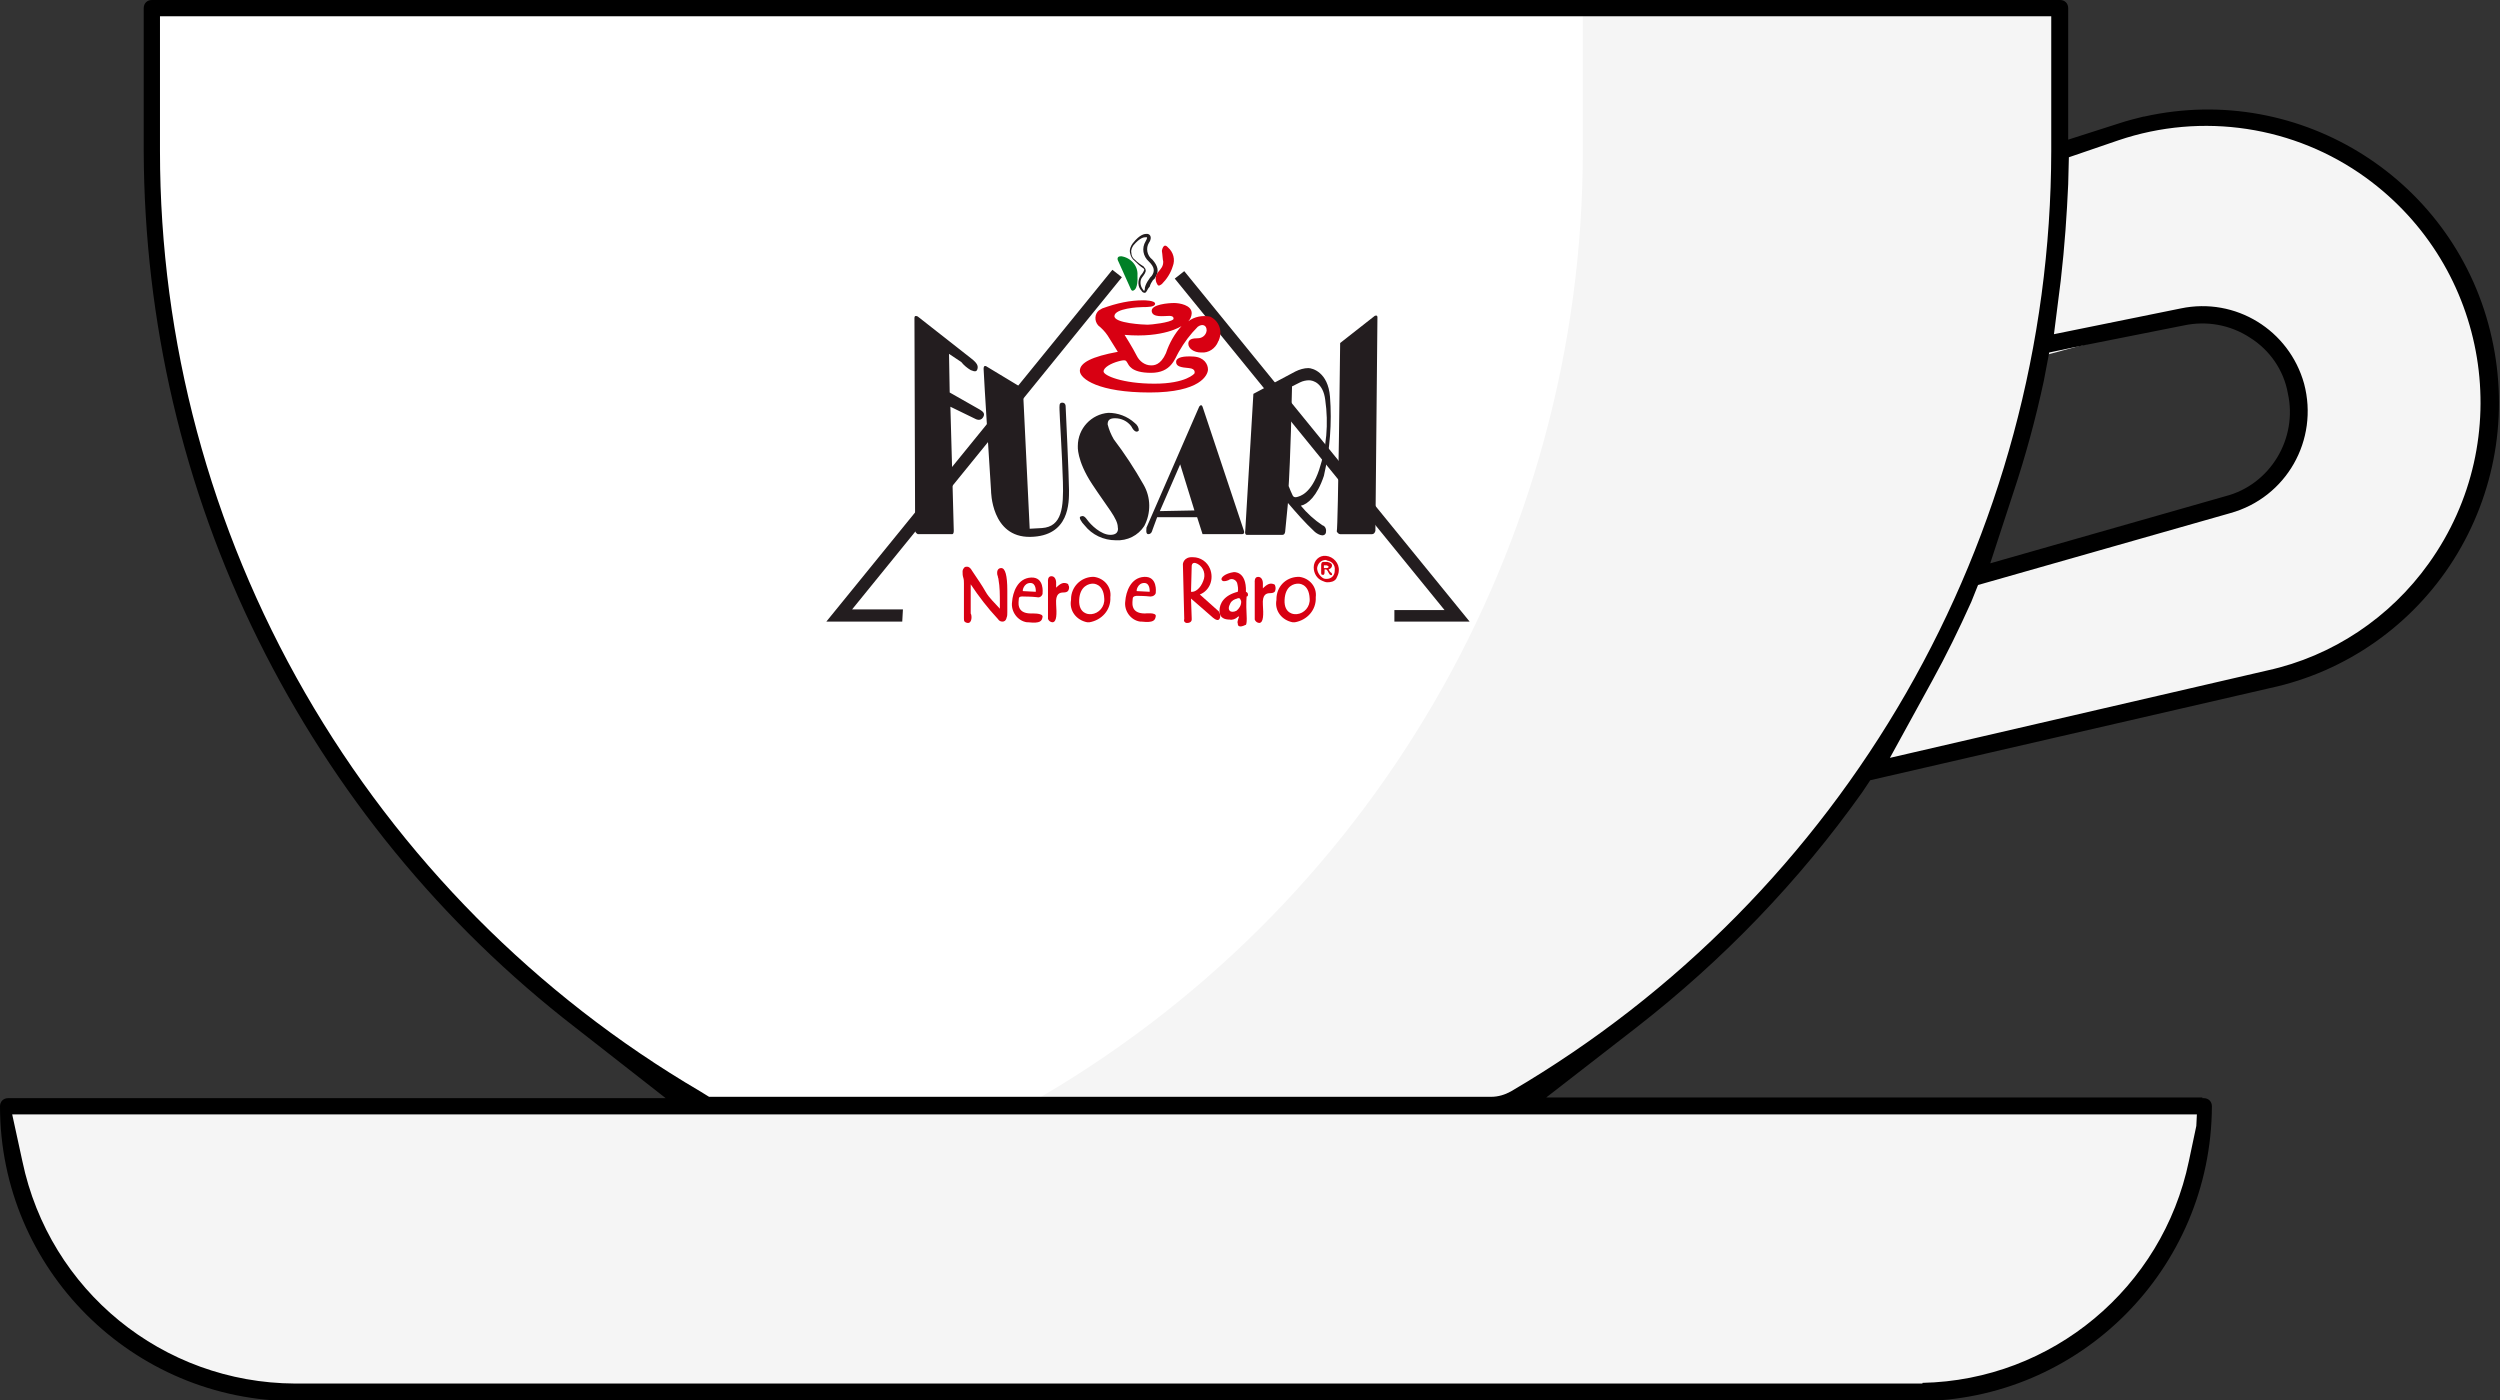
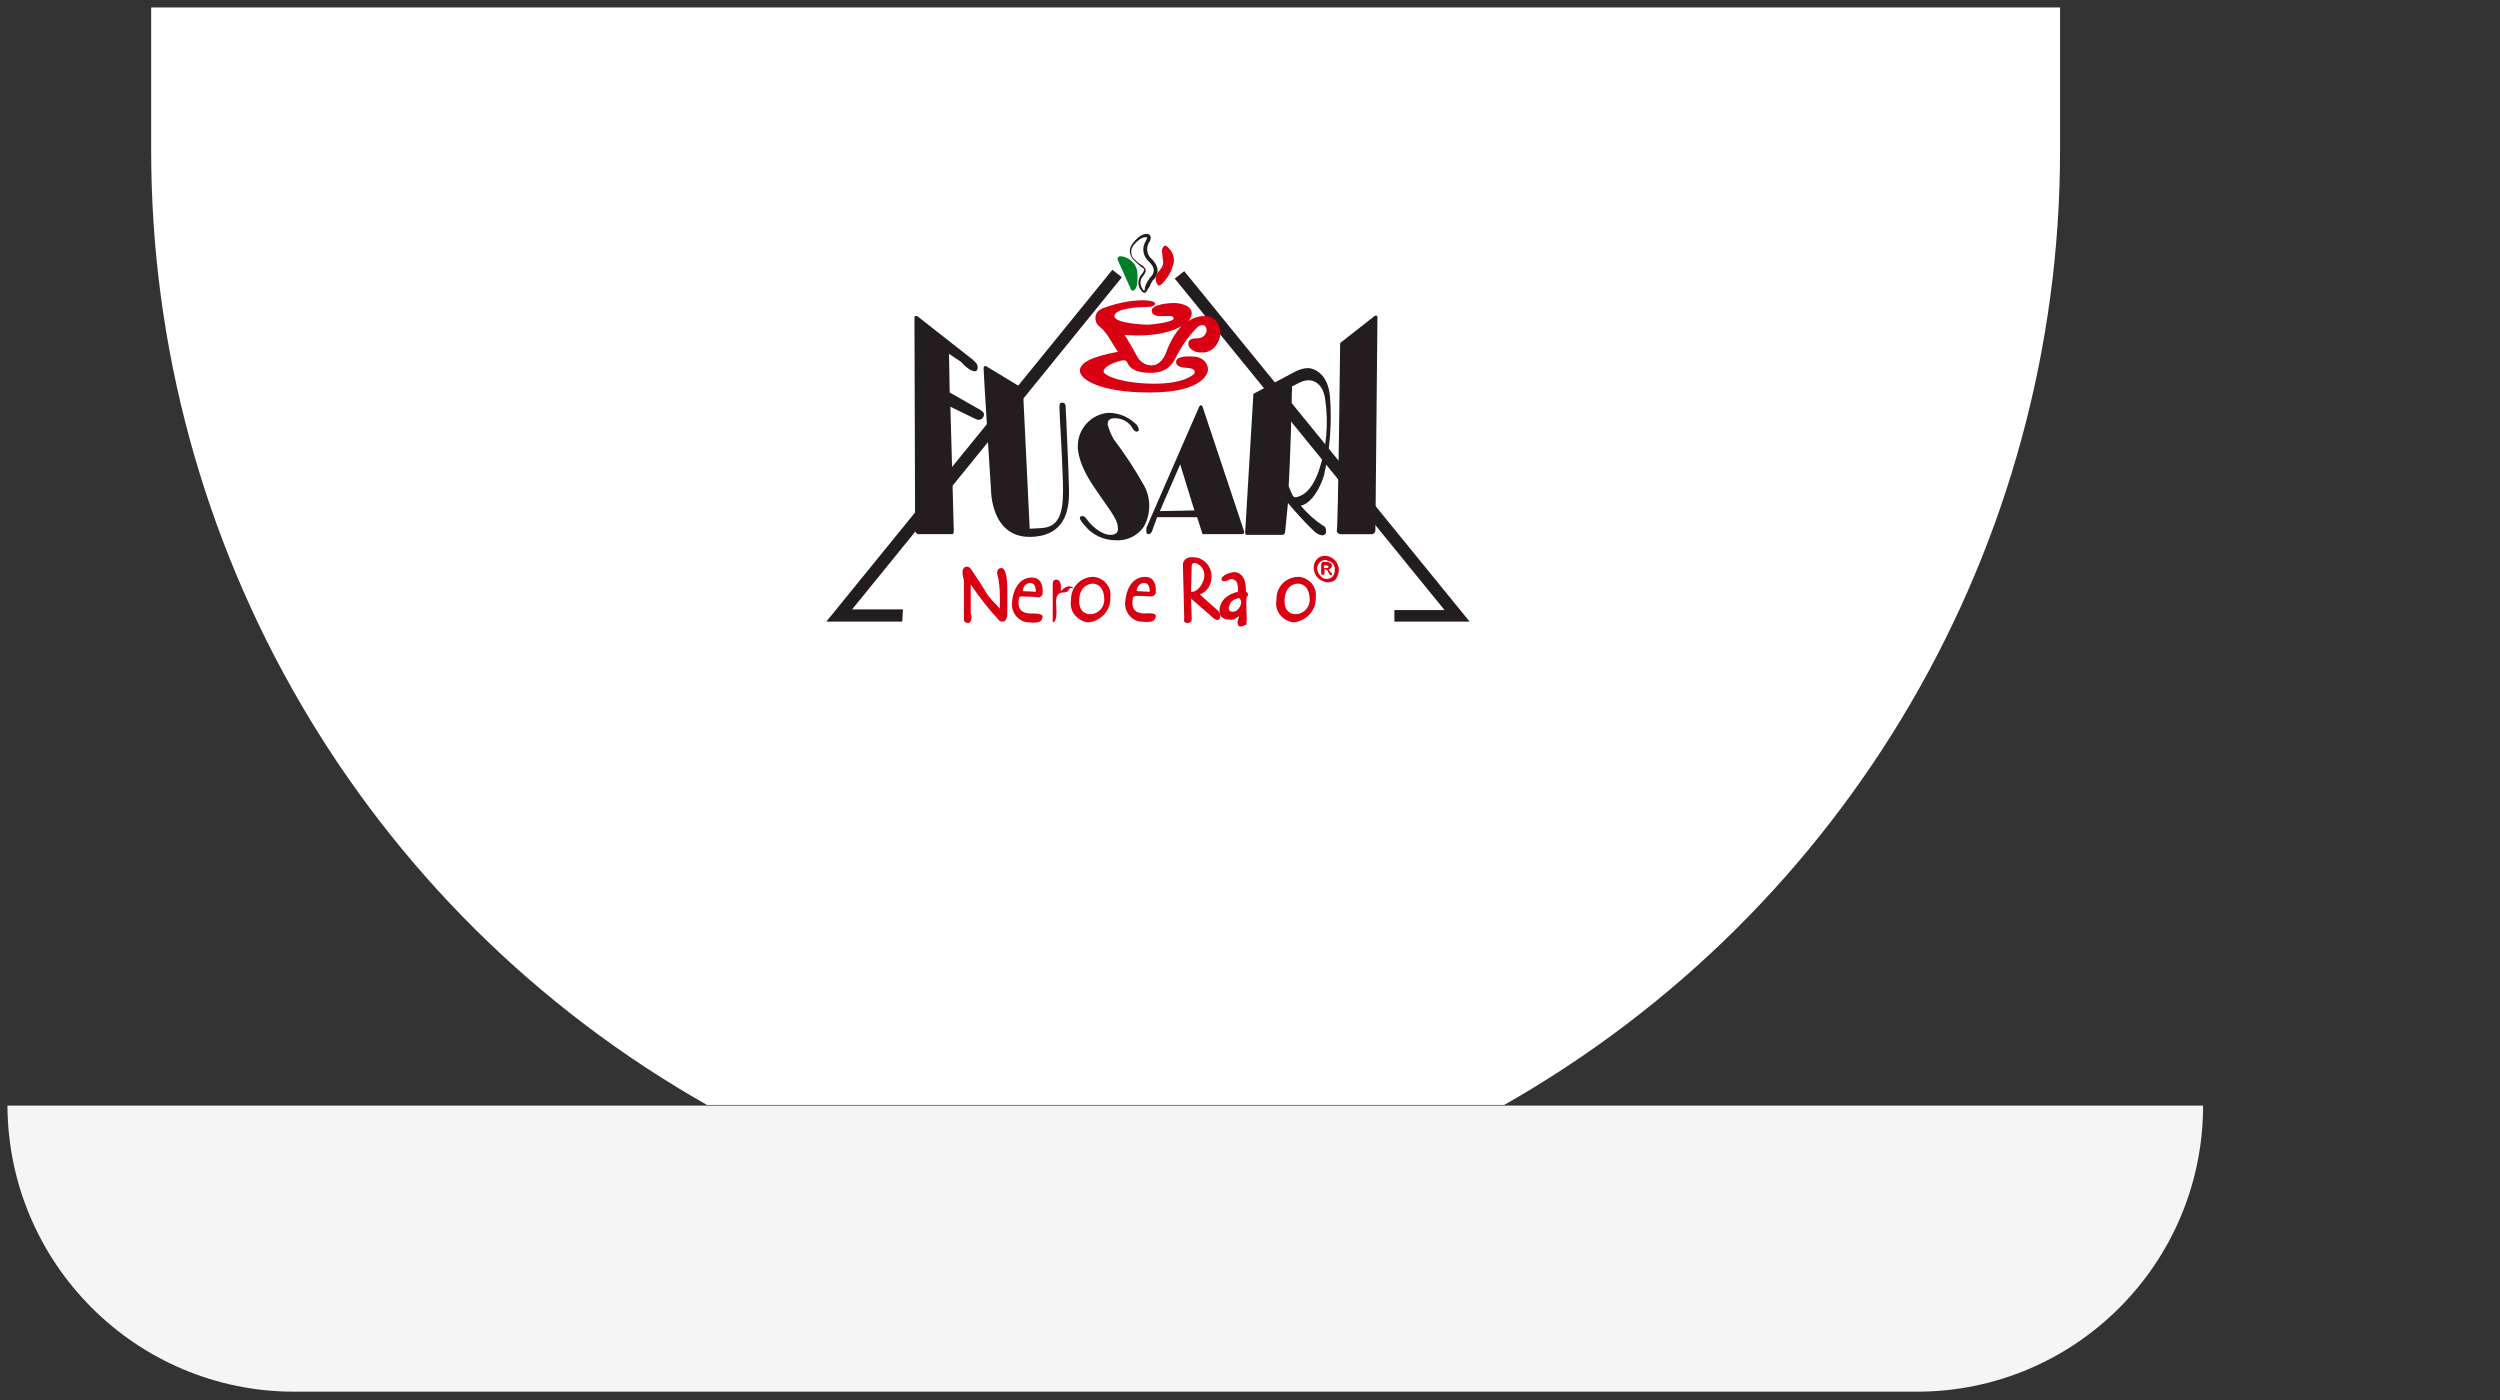
<svg xmlns="http://www.w3.org/2000/svg" version="1.1" id="Livello_1" x="0px" y="0px" viewBox="0 0 368.8 206.6" style="enable-background:new 0 0 368.8 206.6;" xml:space="preserve">
  <rect x="0" y="0" width="368.8" height="206.6" fill="#333333" stroke="none" />
  <style type="text/css">
	.st0{fill:#F5F5F5;}
	.st1{fill:#FFFFFF;}
	.st2{fill:#231D1F;}
	.st3{fill-rule:evenodd;clip-rule:evenodd;fill:#231D1F;}
	.st4{fill-rule:evenodd;clip-rule:evenodd;fill:#008026;}
	.st5{fill-rule:evenodd;clip-rule:evenodd;fill:#FFFFFF;}
	.st6{fill-rule:evenodd;clip-rule:evenodd;fill:#D80012;}
	.st7{fill:#D80012;}
</style>
-   <path class="st0" d="M282.8,57.5l39.3-10.6c7.7-1.6,15.2,3.4,16.8,11.1l0,0l0,0c0.2,0.9,0.2,1.9,0.2,2.8l0,0  c0,6.4-4.2,11.9-10.3,13.7L277.6,88l-17,30l74.2-17.7c19-4.4,32.5-21.3,32.5-40.8l0,0c0-23.1-18.7-41.9-41.8-41.9c0,0,0,0,0,0h-0.1  c-4.5,0-9,0.7-13.3,2.1l-29.3,9.7L282.8,57.5L282.8,57.5z" />
  <path class="st0" d="M1.1,163.1H325c0,23.3-18.9,42.2-42.2,42.2c0,0,0,0,0,0H43.4C20.1,205.3,1.2,186.4,1.1,163.1z" />
  <path class="st1" d="M22.3,1.1v21.1c0,58.3,31.3,112.1,82,140.8h117.6c50.7-28.8,82-82.5,82-140.8V1.1H22.3z" />
-   <path class="st0" d="M233.5,1.1v21.1c0,58.3-31.3,112.1-82,140.8h70.4c50.7-28.8,82-82.5,82-140.8V1.1H233.5z" />
-   <path d="M324,166.1l-1.1,5.2c-3.9,18.7-20.2,32.3-39.3,32.7v0.1H43.5C24,204,7.3,190.4,3.3,171.3l-1.5-6.9h322.6l0.5-2.5h-96.8  l13.4-10.4c12.7-9.9,23.9-21.5,33.2-34.6l1.2-1.8l59-13.6c11.2-2.4,21-9.3,27.1-19c6.1-9.7,8.1-21.4,5.6-32.6  c-5.1-23.2-28.1-37.9-51.3-32.7c0,0-0.1,0-0.1,0c-1.2,0.3-2.4,0.6-3.6,1l-7.5,2.4V1.2c0-0.7-0.5-1.2-1.2-1.2c0,0,0,0,0,0H22.4  c-0.7,0-1.2,0.5-1.2,1.2v21.2c0.1,25,5.8,49.6,16.9,72c11.1,22.4,27,41.9,46.8,57.2l13.3,10.4H1.2c-0.7,0-1.2,0.5-1.2,1.2  c0,0,0,0,0,0l0,0c0,24,19.5,43.5,43.6,43.5h239.2c24,0,43.4-19.5,43.5-43.5c0-0.7-0.5-1.2-1.2-1.2h-0.9 M222.9,161  c-0.9,0.5-1.9,0.8-2.9,0.8H104.6l-1.3-0.8C79.1,146.8,59,126.5,45,102.2C31,77.9,23.6,50.3,23.6,22.3V2.4h279v19.9  C302.5,79.4,272.2,132.1,222.9,161z M306.1,51.2l16.1-3.2c3.3-0.7,6.8-0.1,9.7,1.8c2.9,1.8,5,4.8,5.6,8.2c1.5,6.7-2.6,13.5-9.2,15.2  l-34.7,9.9l3.4-10.4c1.8-5.4,3.3-10.9,4.5-16.5l0.8-4.2L306.1,51.2z M358.3,83.1c-5.7,8-14.2,13.7-23.8,15.8l-55.7,12.9l6.2-11.3  c2.1-3.8,4-7.7,5.8-11.7l1-2.5L329,75.7c8.3-2.3,13.1-10.8,10.9-19.1c-2.2-7.9-10.1-12.8-18.2-11.1L303,49.3l1-7.9  c0.6-5.2,0.9-9.8,1.1-14.2l0.1-4l7.3-2.5c12.4-4.2,26-2.1,36.5,5.5C367.2,39.4,371.4,64.8,358.3,83.1L358.3,83.1z" />
  <path class="st2" d="M216.8,91.7h-11.1V90h7.4l-39.8-48.9l1.4-1.1L216.8,91.7z M133.1,91.7h-11.2l42.2-51.9l1.4,1.1l-39.8,49h7.5  L133.1,91.7L133.1,91.7z" />
  <path class="st3" d="M135.4,46.7c0,0-0.5-0.3-0.5,0.2s0.1,31.4,0.1,31.4c0,0.2,0.2,0.4,0.4,0.5h5c0,0,0.3,0.1,0.3-0.5  s-0.5-18.3-0.5-18.3l3.7,1.8c0,0,0.7,0.4,1.1-0.2s0-0.9-0.5-1.2l-4.4-2.5l-0.1-5.7l1.8,1.2c0.4,0.5,0.9,0.9,1.4,1.2  c0.7,0.3,0.9,0.2,1-0.2s0-0.8-0.9-1.5S135.4,46.7,135.4,46.7z M150.9,57.3l1,20.7l1.8-0.1c3-0.2,3.2-3.1,3.1-6.8s-0.5-10-0.5-10.6  s-0.1-1.1,0.4-1.1s0.5,0.5,0.5,0.5s0.5,10.6,0.5,12.4s0.1,6.8-5.7,6.9s-5.8-6.8-5.8-6.8s-1.1-17.3-1.1-18s0.5-0.3,0.5-0.3  L150.9,57.3z M167.4,62.4c0.4,0.3,0.6,0.7,0.6,1.1c0,0-0.4,0.6-1-0.4c0-0.1-0.1-0.1-0.1-0.2c-0.6-0.8-1.5-1.2-2.4-1.2  c-0.7,0-1.1,0.2-1.1,0.9c0.2,0.8,0.5,1.5,0.9,2.2c1.6,2.1,3.1,4.4,4.4,6.7c1.1,1.9,1.1,4.2,0.1,6.1c-0.9,1.4-2.5,2.2-4.2,2.1  c-1.8,0-3.5-0.8-4.6-2.2c-0.5-0.5-0.9-1.2-0.6-1.3s0.5-0.2,1,0.5s2,2.2,3.4,2.2s1.1-1.1,1.1-1.1c0-1.3-1.5-2.9-3.8-6.4  s-2.1-5.6-2.1-5.6c0-2.6,2-4.7,4.5-4.9C164.9,60.9,166.3,61.4,167.4,62.4L167.4,62.4z M169.1,77.9l7.8-17.9c0,0,0.3-0.5,0.5,0  l6.1,18.3c0,0,0.2,0.5-0.3,0.5h-5.8l-0.8-2.5h-5.9l-0.7,1.9c0,0-0.1,0.6-0.6,0.6S169.2,77.8,169.1,77.9L169.1,77.9z M171.1,75.4  l3-6.9l2.1,6.8L171.1,75.4z M183.7,78.3l1.2-20.2l6.2-3.3c0.6-0.3,1.3-0.5,1.9-0.5c0.6,0,2.9,0.6,3.2,4.2c0.3,3.9,0,7.8-0.9,11.7  c-1,3-2.4,4.2-3.4,4.4c0.9,1.1,2,2.1,3.2,2.9c0.4,0.1,0.6,0.6,0.5,1c0,0,0,0,0,0v0.1c-0.3,0.8-1.4,0.1-1.7-0.2  c-1.4-1.3-2.7-2.8-3.9-4.2c0,0-0.3,3-0.4,4.1c0,0,0,0.6-0.4,0.6h-5.3C183.9,78.9,183.6,78.9,183.7,78.3L183.7,78.3z M190.1,71.7  c0,0,0.3-4.4,0.5-14.7l1.2-0.6c0.4-0.2,0.9-0.3,1.3-0.3c0.6,0,2.1,0.4,2.4,2.9c0.5,3.5,0.2,7-0.9,10.3c-1.2,3.6-2.9,3.9-3.2,4  c0,0-0.5,0.2-0.7-0.2C190.5,72.7,190.3,72.2,190.1,71.7L190.1,71.7z M197.7,50.6l5.1-4c0,0,0.4-0.2,0.4,0.2s-0.3,31.5-0.3,31.5  s-0.1,0.5-0.5,0.5h-4.7c-0.2,0-0.4-0.2-0.5-0.4c0,0,0,0,0,0l0,0l0,0C197.4,78,197.7,50.6,197.7,50.6L197.7,50.6z" />
  <path class="st4" d="M165,38.6c0,0-0.5-0.8,0.4-0.8c1.4,0.2,2.5,1.4,2.4,2.8c0.1,2-0.5,2.2-0.5,2.2s-0.3,0.3-0.5-0.2L165,38.6z" />
  <path class="st5" d="M167.4,38.4c-0.7-0.6-0.8-1.6-0.3-2.3c0,0,0,0,0,0l0,0l0,0c1-1.3,1.8-1.3,1.9-1.3s0.7,0.2,0.2,1  c-0.5,0.9-0.3,2.1,0.5,2.8c0.8,0.8,0.9,1.5,0.4,2.3s-0.8,1.1-0.9,1.5s-0.1,0.9-0.7,0.4c-0.5-0.6-0.6-1.4-0.1-2.1  c0.4-0.5,0.8-0.9,0.3-1.2C168.2,39.1,167.8,38.8,167.4,38.4z" />
  <path class="st2" d="M168.9,43.2c-0.2,0-0.4-0.1-0.5-0.3c-0.6-0.6-0.6-1.6-0.1-2.3c0.2-0.2,0.4-0.5,0.5-0.8c0,0,0-0.1-0.1-0.2  c-0.5-0.3-0.9-0.7-1.3-1.1c-0.4-0.3-0.6-0.7-0.7-1.2c-0.1-0.5,0.1-1,0.4-1.4c1.1-1.4,1.8-1.4,2.1-1.4c0.2,0,0.4,0.1,0.5,0.3  c0.1,0.2,0.1,0.6-0.2,1c-0.5,0.8-0.3,1.9,0.5,2.5c0.8,0.9,1,1.7,0.5,2.5c-0.1,0.2-0.2,0.4-0.4,0.5c-0.2,0.3-0.4,0.6-0.5,1  C169.2,42.7,169.2,43.1,168.9,43.2L168.9,43.2z M169,35c-0.2,0-0.8,0-1.8,1.2c-0.2,0.3-0.4,0.7-0.3,1.1c0,0.4,0.2,0.8,0.5,1l0,0  c0.4,0.4,0.8,0.7,1.3,1c0.1,0.2,0.3,0.3,0.3,0.5c0.1,0.3-0.2,0.7-0.5,1.1c-0.4,0.5-0.3,1.3,0.1,1.8c0.1,0.2,0.2,0.2,0.2,0.2  s0.1-0.1,0.1-0.5c0.1-0.4,0.3-0.8,0.6-1.2c0.1-0.2,0.2-0.3,0.4-0.5c0.5-0.7,0.4-1.3-0.4-2.1c-0.9-0.8-1.1-2-0.5-3  c0.3-0.5,0.2-0.6,0.2-0.6H169z" />
  <path class="st6" d="M171.4,37c0,0,0.2-1.3,0.9-0.5c0.8,0.7,1.1,1.8,0.7,2.8c-0.3,1-0.9,1.9-1.6,2.6c-0.3,0.2-0.5,0.4-0.7,0  c-0.3-0.5-0.3-1.2,0.1-1.7c0.5-0.6,0.8-0.9,0.8-1.6C171.5,38.2,171.5,37.6,171.4,37z" />
  <path class="st6" d="M168.7,44.3c0,0,1.7,0,1.7,0.5s-1.1,0.5-1.8,0.5s-4.1,0.2-4.2,1.3s4.4,1.3,4.9,1.3s3.3-0.3,3.8-0.8  c0,0,0.2-0.5-0.6-0.5s-2.5,0.3-2.6-0.7s2.5-1.2,3.3-1.2s2.6,0.3,2.6,1.5c0,0.4-0.2,0.9-0.5,1.2c0.9-0.7,2.1-0.9,3.2-0.7  c1.3,0.6,1.9,2.1,1.3,3.5c0,0.1-0.1,0.1-0.1,0.2c-0.4,1-1.4,1.7-2.5,1.6c-1.1,0-1.9-0.6-1.9-1.3s0.7-0.8,1.4-0.8  c0.6,0,1.2-0.4,1.3-1.1v-0.1c0-0.7-0.6-1-1.3-0.5c-1.1,1.1-2,2.3-2.8,3.7c-0.6,1-1.1,3.1-4.1,3.1s-3.3-1.2-3.5-1.5s-0.2-0.5-1.3-0.2  s-2.2,0.9-2.2,1.5s2.8,1.8,7.5,1.8s5.9-1.5,5.9-1.5s0.3-0.7-0.8-0.8s-1.9-0.2-1.9-0.9s1.1-0.9,2.6-0.8s2.1,1.1,2.1,1.9  s-1.1,3.4-8.6,3.4s-10.3-2-10.3-3.2s1.8-2.1,5.6-2.8l-1.5-2.4c-0.4-0.6-0.9-1.1-1.4-1.5c-0.6-0.7-0.5-1.7,0.1-2.2  c0.2-0.1,0.3-0.2,0.5-0.3C164.8,44.7,166.7,44.3,168.7,44.3z M172,52.1c-0.8,1.8-1.8,1.8-2.2,1.8c-0.9,0-1.7-0.6-2.1-1.4  c-0.6-1.2-1.8-3.1-1.8-3.1c5.8,0.5,8.4-1.3,8.4-1.3C173.3,49.2,172.5,50.6,172,52.1L172,52.1z" />
  <path class="st6" d="M161.1,85.1c-1.7,0.1-3.1,1.5-3.1,3.3c0,0,0,0,0,0v0.1c-0.3,1.6,0.8,3,2.4,3.3h0.3c1.8-0.3,3.2-1.8,3.1-3.7  c0.2-1.5-0.9-2.8-2.4-3c0,0,0,0,0,0H161.1z M160.7,90.6c0,0-1.6,0-1.5-2.1s1.5-2.4,2-2.4c0,0,1.6-0.1,1.7,2.2  c0.1,1.2-0.8,2.2-1.9,2.3L160.7,90.6z" />
-   <path class="st6" d="M157.6,87.1c0,0-0.1,0.3-0.7,0.3s-1.2,0.2-1.1,1.7s0.1,2.6-0.5,2.7c-0.3,0-0.6-0.2-0.7-0.5v-5.5  c0,0-0.1-0.8,0.5-0.8s0.7,0.7,0.7,0.9v0.8c0,0,0.7-0.8,1.3-0.7s0.5,0.3,0.5,0.3C157.8,86.6,157.7,86.9,157.6,87.1z" />
+   <path class="st6" d="M157.6,87.1c0,0-0.1,0.3-0.7,0.3s-1.2,0.2-1.1,1.7s0.1,2.6-0.5,2.7v-5.5  c0,0-0.1-0.8,0.5-0.8s0.7,0.7,0.7,0.9v0.8c0,0,0.7-0.8,1.3-0.7s0.5,0.3,0.5,0.3C157.8,86.6,157.7,86.9,157.6,87.1z" />
  <path class="st6" d="M191.4,85.1c-1.8,0.1-3.1,1.5-3.1,3.3v0.1c-0.3,1.6,0.8,3,2.4,3.3h0.3c1.8-0.3,3.2-1.8,3.1-3.7  c0.2-1.5-0.9-2.8-2.4-3H191.4L191.4,85.1z M191,90.6c0,0-1.6,0-1.5-2.1s1.4-2.4,2-2.4c0,0,1.6-0.1,1.7,2.2c0.1,1.2-0.8,2.2-1.9,2.3  L191,90.6z" />
-   <path class="st6" d="M188.1,87.2c0,0-0.1,0.3-0.7,0.3s-1.2,0.2-1.1,1.7s0.1,2.6-0.5,2.7c-0.3,0-0.6-0.2-0.7-0.5v-5.5  c0,0-0.1-0.8,0.5-0.8s0.7,0.7,0.7,0.9v0.8c0,0,0.7-0.8,1.3-0.7s0.5,0.3,0.5,0.3C188.2,86.6,188.2,86.9,188.1,87.2z" />
  <path class="st6" d="M152.1,90.5c-2.3,0-1.8-1.8-1.8-2.2S151,88,151,88s1.2,0,2,0.1c0.3,0.1,0.7-0.1,0.8-0.5c0,0,0,0,0,0l0,0v-0.1  c0,0,0.3-2.4-1.7-2.3s-2.7,2.2-2.8,3.6c-0.2,1.4,0.8,2.8,2.2,3h0.2c1.8,0.2,2-0.2,2.1-0.8S152.1,90.5,152.1,90.5z M152,86  c0.9,0,0.8,1.3,0.8,1.3l-1.9-0.1C150.8,87.2,151,86,152,86z" />
  <path class="st6" d="M168.9,90.5c-2.3,0-1.8-1.8-1.8-2.2s0.6-0.4,0.6-0.4s1.2,0,2,0.1c0.4,0,0.7-0.2,0.8-0.5v-0.1  c0,0,0.3-2.4-1.7-2.3s-2.7,2.2-2.8,3.6c-0.2,1.4,0.8,2.8,2.2,3h0.2c1.8,0.2,2-0.2,2.1-0.8S168.9,90.5,168.9,90.5z M168.8,86  c0.9,0,0.8,1.3,0.8,1.3l-1.9-0.1C167.6,87.2,167.8,86,168.8,86z" />
  <path class="st6" d="M183.9,88c0.2,0,0.2-0.2,0.2-0.3c0-0.2-0.1-0.3-0.3-0.4c0.1-3.1-1.8-2.9-1.8-2.9c-1.3,0.2-1.9,0.8-1.8,1.1  s0.5,0.3,1,0.1c0.4-0.3,0.9-0.2,1.2,0.2c0,0,0,0,0,0l0,0c0,0.1,0.1,0.1,0.1,0.2c0.1,0.4,0.2,0.9,0.1,1.3c-2,0.5-2.7,1.7-2.7,2.8  s0.8,1.3,1.5,1.3c0.4,0.1,0.9-0.1,1.2-0.4c0.2-0.2,0.2,0.1,0.1,0.2c-0.1,0.3-0.2,0.6-0.1,0.8c0,0.8,1.1,0.2,1.1,0.2s0.3,0.2,0.2-1.5  S183.9,88,183.9,88z M182.4,90.1c-0.8,0.4-1.5,0-0.9-1.1c0.2-0.4,0.6-0.6,1-0.7c0.1-0.1,0.5-0.1,0.5,0.2c0.1,0.1,0.1,0.2,0.1,0.3  C183.1,89.3,182.8,89.8,182.4,90.1L182.4,90.1z" />
  <path class="st7" d="M142.8,91.9c-0.2,0-0.4-0.1-0.5-0.2c-0.1-0.1-0.1-0.3-0.1-0.5v-5.1c0-0.3,0-0.6-0.1-0.9  c-0.1-0.3-0.1-0.6-0.1-0.9c0-0.2,0.1-0.4,0.2-0.5c0.1-0.2,0.3-0.2,0.5-0.2c0.2,0,0.5,0.2,0.7,0.6c0.8,1.2,1.5,2.2,2,3.1  s1.4,1.7,2.1,2.5v-0.9c0-1.2,0-2.3-0.2-3.4c0-0.2-0.1-0.3-0.1-0.5c-0.1-0.2-0.1-0.4-0.1-0.5c0-0.6,0.4-0.7,0.6-0.7  c0.6,0,0.9,1.1,0.9,3.3v3.2c0,0.3,0,0.6-0.1,0.8c-0.1,0.5-0.4,0.6-0.6,0.6c-0.3,0-0.5-0.1-0.7-0.4c-1.5-1.6-2.8-3.3-4-5.1v4.3  C143.4,90.8,143.4,91.9,142.8,91.9z" />
  <path class="st6" d="M179.8,90.2l-2.8-2.5c1.5-0.6,2.1-2.3,1.5-3.8c-0.4-1-1.4-1.7-2.5-1.7c-1.4-0.1-1.5,1-1.5,1l0.2,8.1  c-0.1,0.3,0,0.5,0.3,0.6c0,0,0,0,0,0h0.2c0.3,0,0.6-0.2,0.6-0.5v-0.2l-0.1-2.9l3.1,2.7c0,0,0.8,0.8,1.1,0.3S179.8,90.2,179.8,90.2z   M175.7,87.3l0.1-3.8c0,0,0-0.8,0.9-0.3c0.9,0.5,1.2,1.6,0.8,2.5C177.1,86.8,176.3,87.4,175.7,87.3L175.7,87.3z" />
  <path class="st7" d="M195.8,85.9c-0.2,0-0.5-0.1-0.7-0.2c-0.8-0.3-1.3-1.1-1.3-2c0-1,0.8-1.8,1.8-1.7l0,0c1.1,0.1,2,1.1,1.9,2.2  c0,0.4-0.2,0.8-0.4,1.2C196.8,85.8,196.3,85.9,195.8,85.9L195.8,85.9z M195.6,82.6c-0.7,0-1.2,0.5-1.3,1.2c0,0.6,0.4,1.2,0.9,1.5  c0.2,0.1,0.4,0.1,0.5,0.1c0.7,0,1.2-0.5,1.2-1.2c0,0,0,0,0,0c0,0,0,0,0-0.1c0.1-0.7-0.4-1.3-1.1-1.4c0,0,0,0,0,0L195.6,82.6  L195.6,82.6z" />
  <path class="st6" d="M194.9,84.5v-1.2c0,0,0-0.4,0.3-0.4h0.6c0,0,0.7,0.1,0.7,0.5c0,0.3-0.2,0.5-0.5,0.6c0,0,0,0,0,0  c0.1,0.2,0.2,0.4,0.4,0.5c0.1,0.1,0.1,0.2,0.1,0.3l0,0c-0.1,0.1-0.3,0.1-0.5-0.3s-0.3-0.5-0.4-0.5h-0.2v0.3c0,0.2,0,0.5-0.2,0.5  S194.9,84.8,194.9,84.5z M195.3,83.8v-0.4h0.4c0,0,0.3,0.1,0.3,0.2s-0.1,0.2-0.3,0.2C195.6,83.8,195.5,83.8,195.3,83.8z" />
</svg>